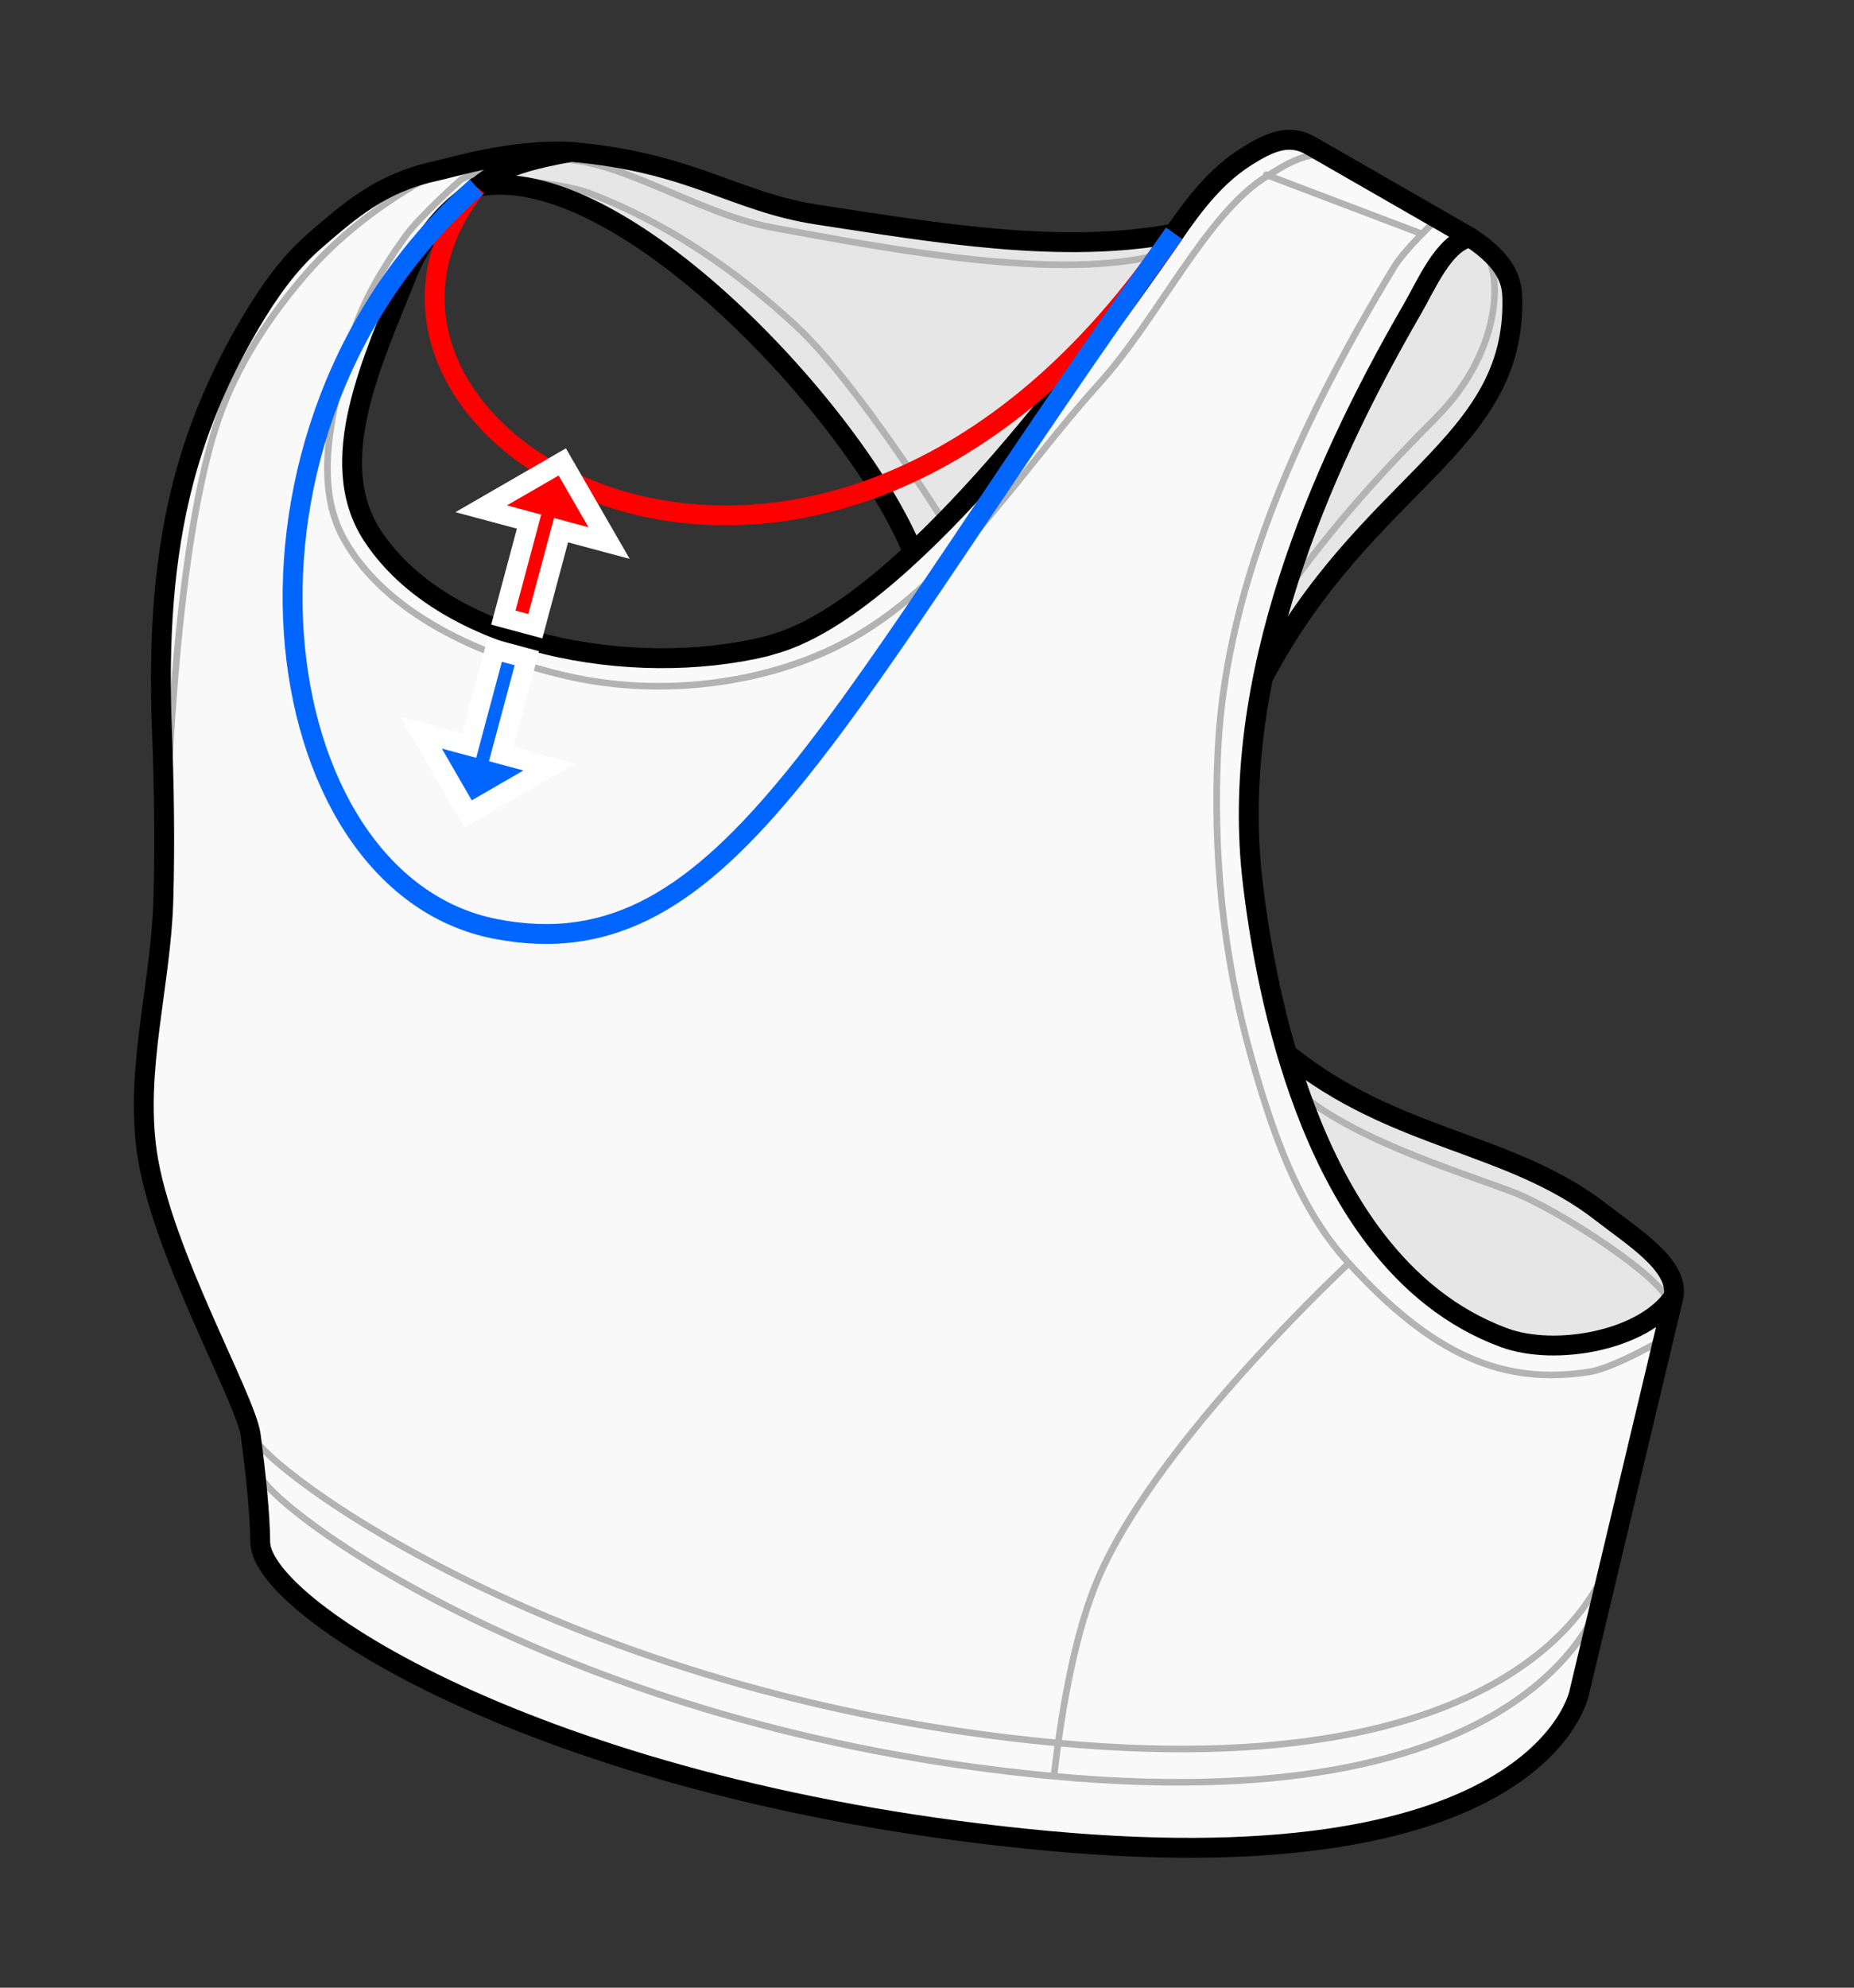
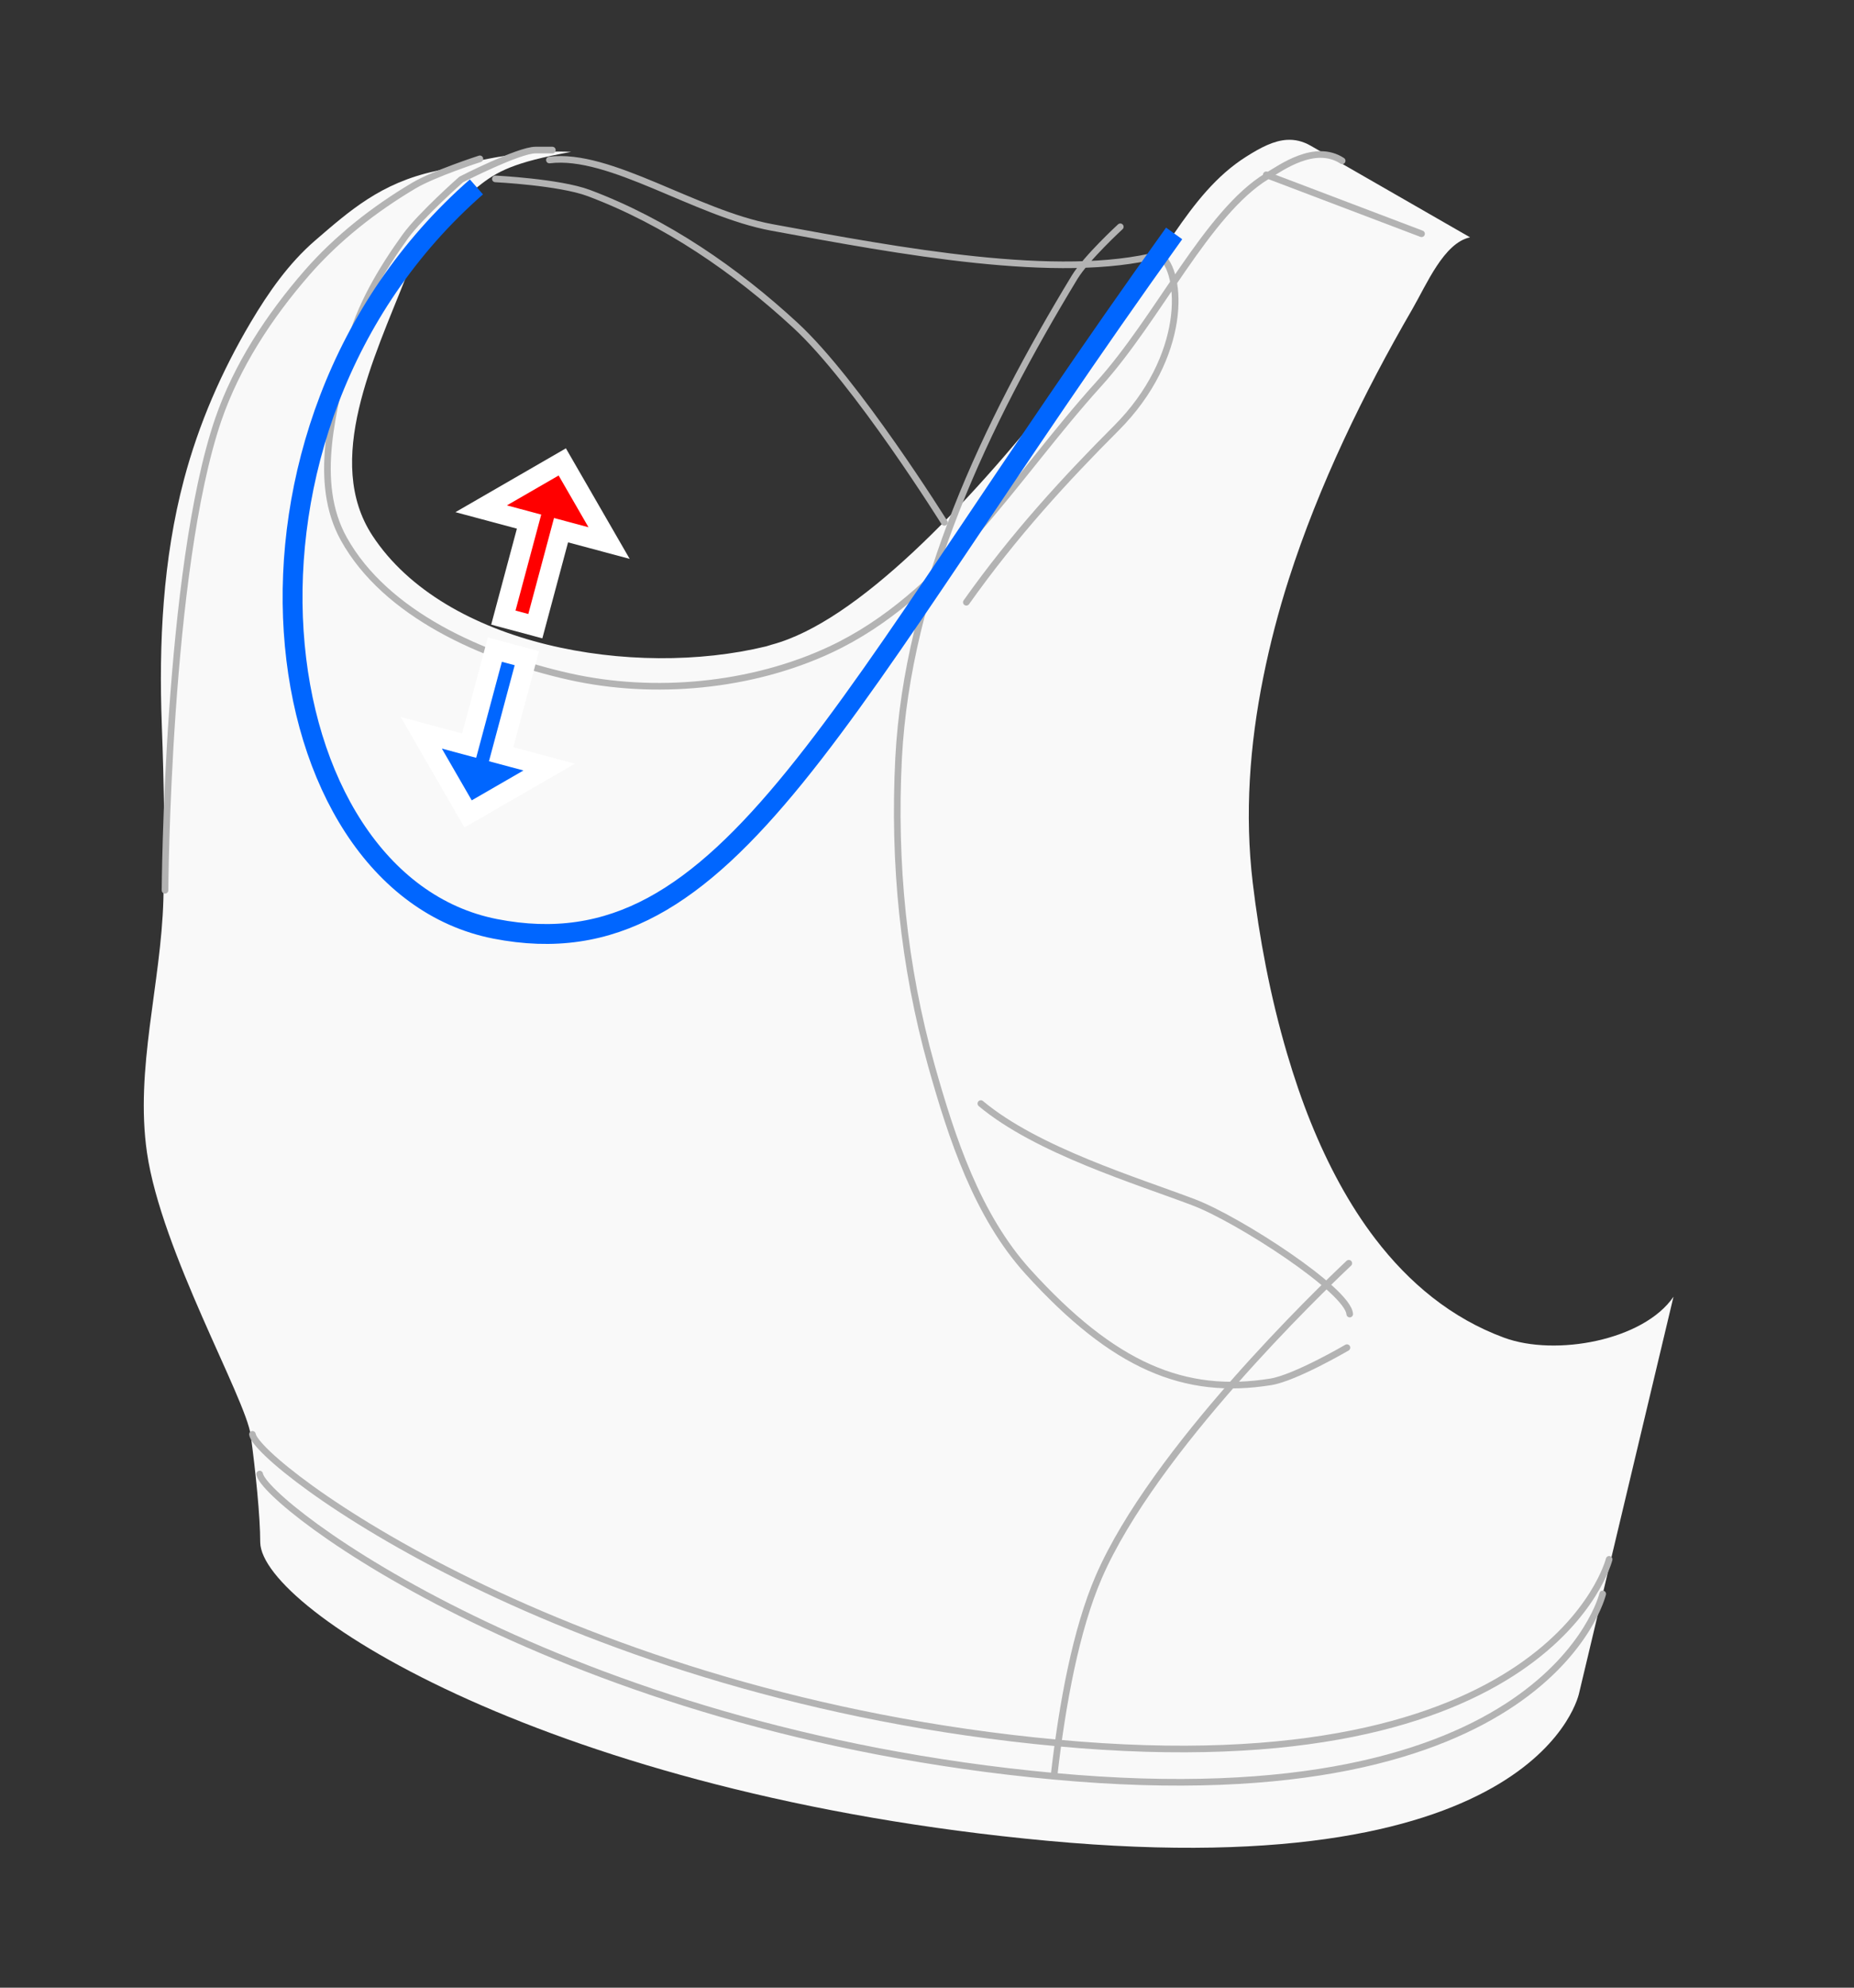
<svg xmlns="http://www.w3.org/2000/svg" xmlns:ns1="http://sodipodi.sourceforge.net/DTD/sodipodi-0.dtd" xmlns:ns2="http://www.inkscape.org/namespaces/inkscape" version="1.1" id="template" width="280" height="300" viewBox="0 0 280 300" ns1:docname="neckdepthfront.svg" ns2:version="1.4 (e7c3feb100, 2024-10-09)" xml:space="preserve">
  <rect x="0" y="0" width="280" height="300" fill="#333333" stroke="none" />
  <defs id="defs1" />
  <ns1:namedview id="namedview1" pagecolor="#ffffff" bordercolor="#000000" borderopacity="0.25" ns2:showpageshadow="2" ns2:pageopacity="0.0" ns2:pagecheckerboard="0" ns2:deskcolor="#d1d1d1" ns2:zoom="4.0597468" ns2:cx="135.23011" ns2:cy="119.83506" ns2:window-width="2256" ns2:window-height="1427" ns2:window-x="0" ns2:window-y="0" ns2:window-maximized="1" ns2:current-layer="g1" showgrid="false">
    <ns2:grid id="grid5" units="px" originx="0" originy="0" spacingx="1" spacingy="1" empcolor="#0099e5" empopacity="0.302" color="#0099e5" opacity="0.149" empspacing="5" enabled="true" visible="false" />
  </ns1:namedview>
  <g ns2:groupmode="layer" ns2:label="Image" id="g1">
-     <path id="path3" style="fill:#e6e6e6;stroke:none;stroke-width:3;stroke-linecap:round;stroke-linejoin:round" d="M 86.26,22.922 C 77.601,24.48 75.027,25.879 72.172,28.18 93.879,24.159 129.515,62.686 137.875,83.352 152.663,69.575 167.841,49.025 177.324,35.232 160.281,38.449 141.244,35.1 123.5,32.404 110.81,30.477 104.61,24.531 86.26,22.922 Z M 222.016,35.818 c -3.968,0.847 -6.553,7.1 -8.734,10.863 -7.363,12.704 -14.075,26.505 -18.643,40.734 -1.565,4.876 -2.844,9.805 -3.842,14.756 15.648,-29.522 38.074,-34.656 37.6,-57.121 -0.043,-2.038 -0.369,-5.313 -6.381,-9.232 z m -27.625,123.23 c 1.039,3.515 2.214,6.997 3.58,10.371 2.579,6.37 5.766,12.372 9.719,17.539 5.129,6.705 11.524,12.018 19.475,14.941 7.784,2.862 21.062,0.411 25.574,-6.184 0.928,-4.737 -6.363,-9.188 -10.762,-12.635 -13.862,-10.861 -31.28,-10.807 -47.586,-24.033 z" />
    <path d="m 194.355,21.109 c -1.973,0.119 -3.94,1.144 -6.088,2.5 -4.606,2.89 -7.869,7.152 -10.943,11.623 -9.484,13.792 -24.661,34.343 -39.449,48.119 0,0 0,0 0,0 -7.458,6.947 -14.819,12.203 -21.297,13.938 -0.301,0.081 -0.582,0.195 -0.887,0.27 -20.019,4.861 -48.5,-0.049 -59.439,-16.709 -7.392,-11.258 0.231,-26.778 5.074,-39.064 1.668,-4.232 4.377,-8.289 7.984,-11.232 1.108,-0.905 1.99,-1.671 2.861,-2.373 0,0 0,0 0,0 2.856,-2.301 5.429,-3.7 14.088,-5.258 -9.096,-0.438 -17.446,2.238 -20.566,2.918 -8.175,1.782 -12.865,5.944 -18.092,10.451 -4.001,3.45 -7.065,7.852 -9.719,12.324 -4.413,7.436 -7.861,15.338 -10.094,23.746 -3.198,12.045 -3.817,24.718 -3.35,37.133 0.34,9.035 0.481,17.526 0.236,26.285 -0.356,12.751 -4.311,25.559 -2.475,38.195 2.167,14.912 14.914,37.082 15.666,42.637 0.719,5.308 1.437,12.254 1.436,16.189 0.222,10.245 44.279,38.139 118.953,45.035 C 232.93,284.732 238.5,255.475 238.5,255.475 l 14.238,-59.758 c -4.512,6.594 -17.791,9.046 -25.574,6.184 -7.951,-2.923 -14.346,-8.236 -19.475,-14.941 -3.952,-5.167 -7.14,-11.169 -9.719,-17.539 -1.366,-3.374 -2.541,-6.856 -3.58,-10.371 0,0 0,0 0,0 -2.579,-8.725 -4.227,-17.675 -5.197,-25.832 -1.225,-10.297 -0.478,-20.723 1.604,-31.045 0,0 0,0 0,0 0.998,-4.951 2.277,-9.88 3.842,-14.756 4.567,-14.23 11.279,-28.03 18.643,-40.734 2.181,-3.764 4.767,-10.017 8.734,-10.863 l -24.062,-13.82 c -1.228,-0.706 -2.414,-0.96 -3.598,-0.889 z" style="fill:#f9f9f9;stroke:none;stroke-width:3;stroke-linecap:round;stroke-linejoin:round" id="path2" />
-     <path id="path18" style="font-variation-settings:normal;fill:none;fill-opacity:1;stroke:#b3b3b3;stroke-width:1;stroke-linecap:round;stroke-linejoin:round;stroke-miterlimit:4;stroke-dasharray:none;stroke-dashoffset:0;stroke-opacity:1" d="m 38.121,216.48 c 0.72,4.44 46.95,39.69 121.62,46.59 74.67,6.9 83.28,-27.72 83.28,-27.72 M 72.471,23.97 c 0,0 -6.87,2.22 -9.93,4.02 -6.03,3.57 -11.64,7.98 -16.17,13.17 -5.73,6.57 -10.62,14.07 -13.41,22.17 -7.74,22.65 -8.04,71.04 -8.04,71.04 M 202.701,24.27 c -4.14,-2.7 -9.27,1.08 -11.34,2.31 -9.09,5.52 -16.38,21.42 -25.47,31.44 -12.72,14.04 -23.04,31.89 -40.53,40.05 -11.85,5.52 -26.49,6.93 -39.36,4.05 -13.14,-2.94 -27.78,-9.45 -34.08,-20.79 -4.77,-8.58 -1.59,-19.71 0.84,-29.13 1.53,-5.94 4.83,-11.49 8.46,-16.53 2.34,-3.21 8.43,-8.58 8.43,-8.58 0,0 8.67,-4.44 11.22,-4.44 h 2.55 m -8.61,4.35 c 0,0 9.69,0.48 14.1,2.13 11.67,4.38 22.23,11.67 31.23,19.98 9.21,8.49 22.47,29.73 22.47,29.73 m -59.64,-54.69 c 9.18,-1.14 22.05,8.04 33.57,10.17 19.23,3.54 43.35,8.07 58.59,4.11 m 48.24,-1.53 c 3.63,2.67 4.17,15.48 -6.57,26.22 -7.56,7.56 -15.39,16.05 -22.62,26.25 m 57.48,112.5 c 0,0 -7.8,4.56 -11.49,5.16 -13.02,2.1 -23.73,-2.34 -36.66,-16.59 -7.68,-8.46 -11.52,-20.16 -14.61,-31.14 -4.2,-15.03 -5.76,-30.51 -4.95,-46.41 1.35,-25.59 13.11,-50.37 26.58,-72.57 1.77,-2.91 6.9,-7.62 6.9,-7.62 m -21.06,132.33 c 8.46,7.08 23.55,11.64 32.16,14.91 6.78,2.58 23.28,13.26 23.55,16.86" />
+     <path id="path18" style="font-variation-settings:normal;fill:none;fill-opacity:1;stroke:#b3b3b3;stroke-width:1;stroke-linecap:round;stroke-linejoin:round;stroke-miterlimit:4;stroke-dasharray:none;stroke-dashoffset:0;stroke-opacity:1" d="m 38.121,216.48 c 0.72,4.44 46.95,39.69 121.62,46.59 74.67,6.9 83.28,-27.72 83.28,-27.72 M 72.471,23.97 c 0,0 -6.87,2.22 -9.93,4.02 -6.03,3.57 -11.64,7.98 -16.17,13.17 -5.73,6.57 -10.62,14.07 -13.41,22.17 -7.74,22.65 -8.04,71.04 -8.04,71.04 M 202.701,24.27 c -4.14,-2.7 -9.27,1.08 -11.34,2.31 -9.09,5.52 -16.38,21.42 -25.47,31.44 -12.72,14.04 -23.04,31.89 -40.53,40.05 -11.85,5.52 -26.49,6.93 -39.36,4.05 -13.14,-2.94 -27.78,-9.45 -34.08,-20.79 -4.77,-8.58 -1.59,-19.71 0.84,-29.13 1.53,-5.94 4.83,-11.49 8.46,-16.53 2.34,-3.21 8.43,-8.58 8.43,-8.58 0,0 8.67,-4.44 11.22,-4.44 h 2.55 m -8.61,4.35 c 0,0 9.69,0.48 14.1,2.13 11.67,4.38 22.23,11.67 31.23,19.98 9.21,8.49 22.47,29.73 22.47,29.73 m -59.64,-54.69 c 9.18,-1.14 22.05,8.04 33.57,10.17 19.23,3.54 43.35,8.07 58.59,4.11 c 3.63,2.67 4.17,15.48 -6.57,26.22 -7.56,7.56 -15.39,16.05 -22.62,26.25 m 57.48,112.5 c 0,0 -7.8,4.56 -11.49,5.16 -13.02,2.1 -23.73,-2.34 -36.66,-16.59 -7.68,-8.46 -11.52,-20.16 -14.61,-31.14 -4.2,-15.03 -5.76,-30.51 -4.95,-46.41 1.35,-25.59 13.11,-50.37 26.58,-72.57 1.77,-2.91 6.9,-7.62 6.9,-7.62 m -21.06,132.33 c 8.46,7.08 23.55,11.64 32.16,14.91 6.78,2.58 23.28,13.26 23.55,16.86" />
    <path id="path34" style="font-variation-settings:normal;fill:none;fill-opacity:1;stroke:#b3b3b3;stroke-width:1;stroke-linecap:round;stroke-linejoin:round;stroke-miterlimit:4;stroke-dasharray:none;stroke-dashoffset:0;stroke-opacity:1" d="m 39.213,222.478 c 0.724,4.451 45.289,38.717 119.963,45.613 74.674,6.896 82.874,-27.519 82.874,-27.519 m -82.874,27.519 c 1.256,-11.01 3.335,-22.167 6.767,-30.083 8.277,-19.093 33.403,-43.235 37.76,-47.345 m -12.465,-164.281 23.449,8.9" />
-     <path id="path35" style="font-variation-settings:normal;fill:none;fill-opacity:1;stroke:#000000;stroke-width:3;stroke-linecap:round;stroke-linejoin:round;stroke-miterlimit:4;stroke-dasharray:none;stroke-dashoffset:0;stroke-opacity:1" d="m 39.303,232.802 c 0.222,10.245 44.279,38.139 118.953,45.035 74.674,6.896 80.244,-22.362 80.244,-22.362 M 177.324,35.233 c -17.043,3.216 -36.081,-0.132 -53.825,-2.828 -12.69,-1.928 -18.89,-7.874 -37.24,-9.483 M 71.952,28.209 C 93.647,23.891 129.52,62.651 137.888,83.378 m 52.856,18.885 c 15.65,-29.608 38.127,-34.723 37.652,-57.212 -0.043,-2.038 -0.369,-5.314 -6.381,-9.233 M 238.5,255.475 252.739,195.716 c -4.512,6.594 -17.792,9.046 -25.576,6.184 -7.951,-2.923 -14.344,-8.236 -19.473,-14.941 m 0,0 c -3.952,-5.167 -7.14,-11.17 -9.72,-17.54 -4.757,-11.748 -7.416,-24.76 -8.777,-36.203 -1.812,-15.236 0.618,-30.759 5.446,-45.801 4.567,-14.23 11.279,-28.029 18.642,-40.734 2.181,-3.764 4.766,-10.017 8.733,-10.864 L 197.953,21.999 c -3.276,-1.881 -6.249,-0.558 -9.686,1.612 -4.606,2.89 -7.868,7.151 -10.943,11.623 -14.266,20.748 -41.422,56.88 -60.746,62.056 -0.301,0.081 -0.582,0.196 -0.887,0.27 -20.019,4.861 -48.5,-0.05 -59.439,-16.709 -7.392,-11.258 0.23,-26.778 5.073,-39.064 1.668,-4.232 4.378,-8.289 7.985,-11.233 4.743,-3.87 5.648,-5.597 16.948,-7.63 -9.096,-0.438 -17.444,2.238 -20.565,2.918 -8.175,1.782 -12.866,5.943 -18.092,10.45 -4.001,3.45 -7.065,7.854 -9.719,12.326 -4.413,7.436 -7.862,15.337 -10.095,23.746 -3.198,12.045 -3.817,24.718 -3.349,37.133 0.34,9.035 0.48,17.527 0.236,26.286 -0.356,12.751 -4.311,25.559 -2.475,38.195 2.167,14.912 14.913,37.081 15.665,42.636 0.719,5.308 1.438,12.255 1.437,16.191 M 252.739,195.716 c 0.928,-4.737 -6.363,-9.187 -10.762,-12.634 -13.872,-10.869 -31.307,-10.807 -47.622,-24.061" />
-     <path style="fill:none;stroke:#ff0000;stroke-width:3;stroke-dashoffset:7.8;paint-order:markers fill stroke;stroke-dasharray:none" d="M 71.952,28.209 C 42.343,65.48 123.687,114.596 177.324,35.232" id="path5" ns1:nodetypes="cc" />
    <path style="fill:none;stroke:#0066ff;stroke-width:3;stroke-dasharray:none;stroke-dashoffset:7.8;paint-order:markers fill stroke;stroke-opacity:1" d="M 71.952,28.209 C 30.161,64.817 39.206,133.223 74.783,140.19 110.36,147.157 125.794,106.938 177.324,35.232" id="path6" ns1:nodetypes="czc" />
    <path style="fill:#ff0000;stroke:#ffffff;stroke-width:3;stroke-dasharray:none;paint-order:stroke fill markers" d="M 72.669,76.789 84.916,69.717 91.987,81.965 84.731,80.02 80.848,94.509 76.019,93.215 79.901,78.726 Z" id="path1" ns1:nodetypes="cccccccc" />
    <path style="fill:#0066ff;fill-opacity:1;stroke:#ffffff;stroke-width:3;stroke-dasharray:none;paint-order:stroke fill markers" d="m 63.623,110.599 7.071,12.247 12.247,-7.071 -7.257,-1.944 3.882,-14.489 -4.83,-1.294 -3.882,14.489 z" id="path4" ns1:nodetypes="cccccccc" />
  </g>
</svg>